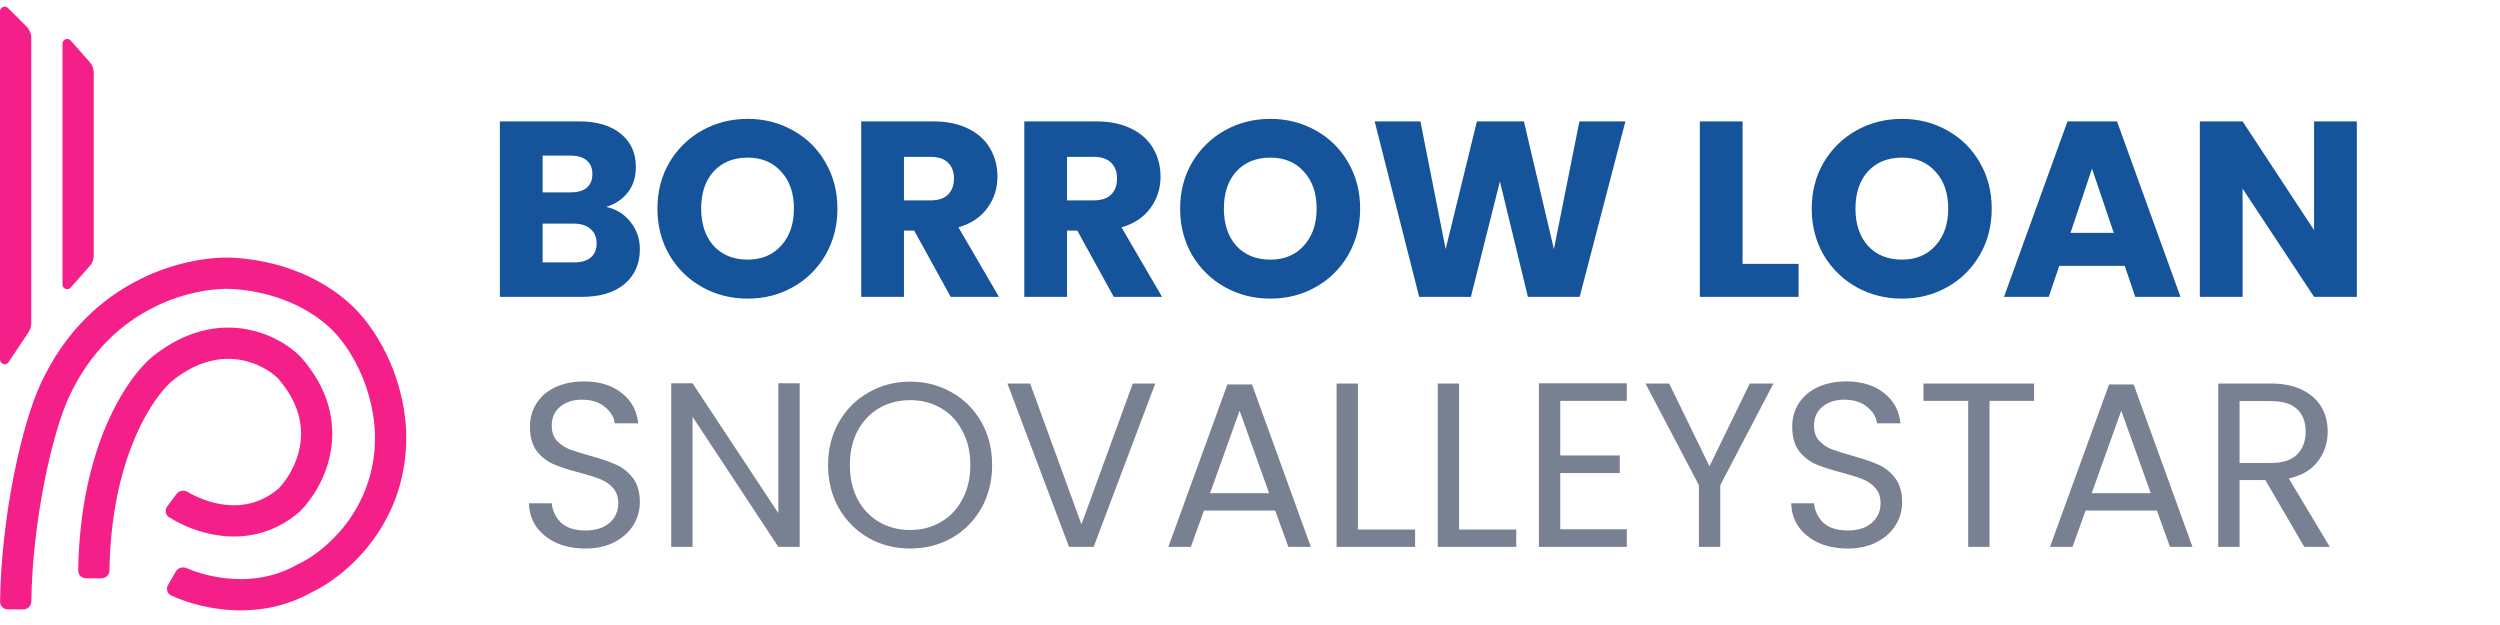
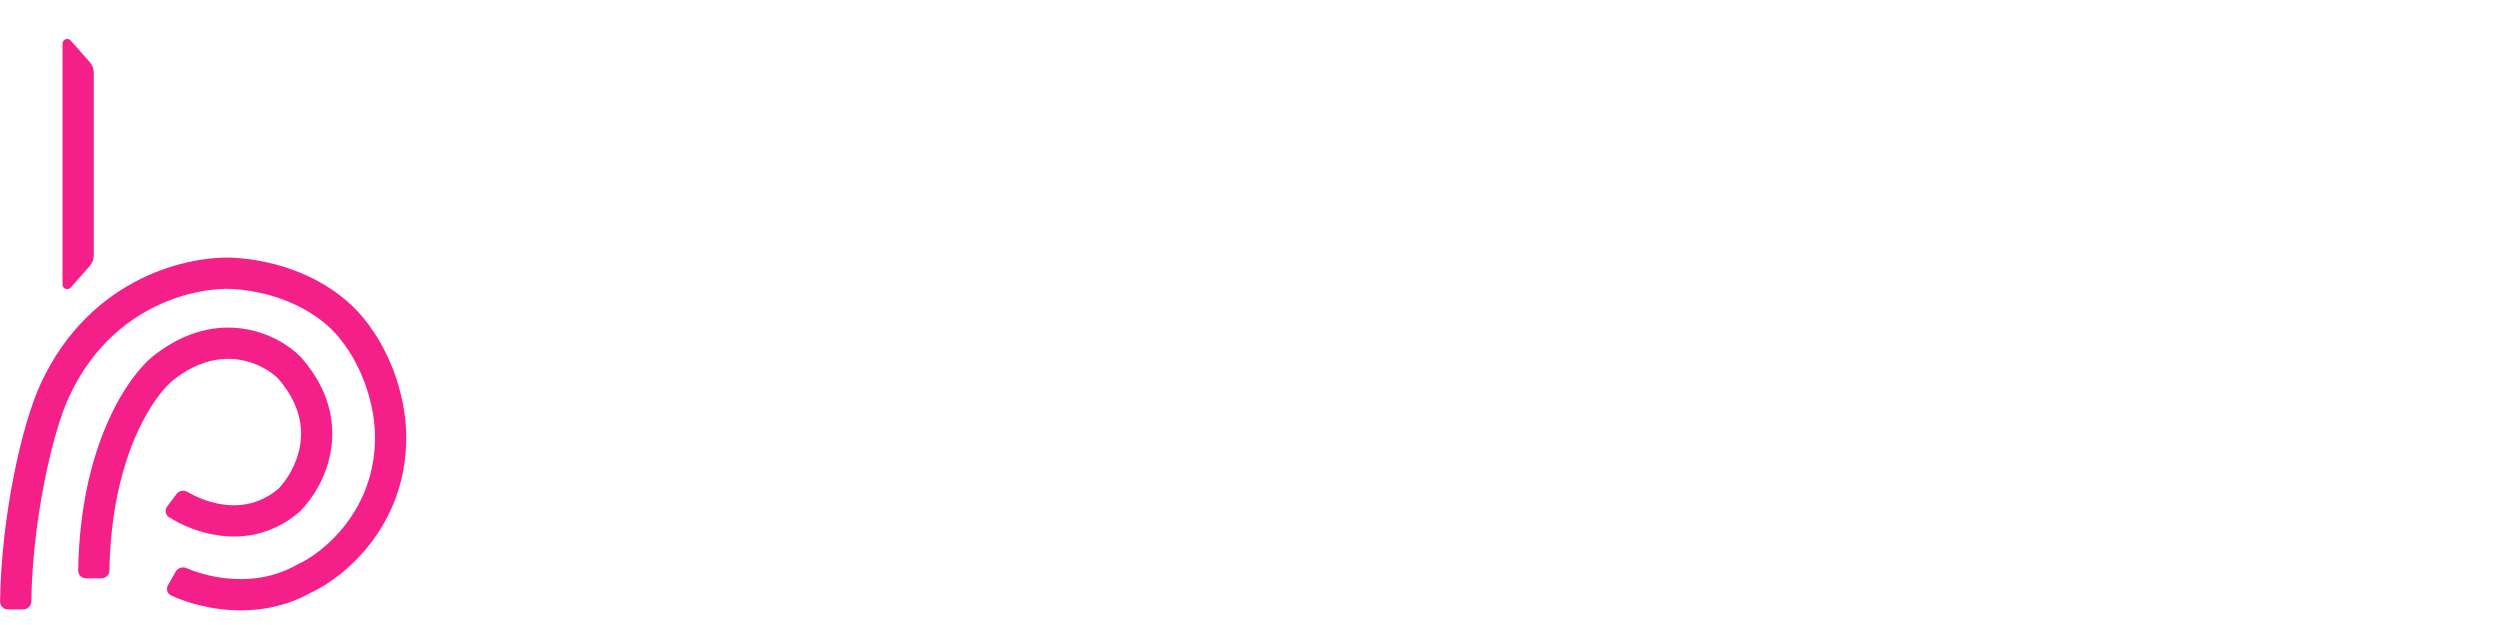
<svg xmlns="http://www.w3.org/2000/svg" width="160" height="40" viewBox="0 0 160 40" fill="none">
-   <path fill-rule="evenodd" clip-rule="evenodd" d="M1.707 1.707C1.895 1.895 2 2.149 2 2.414V20.697C2 20.895 1.942 21.088 1.832 21.252L0.55 23.176C0.385 23.422 0 23.306 0 23.009V0.724C0 0.457 0.323 0.323 0.512 0.512L1.707 1.707Z" fill="#F51F8A" />
  <path fill-rule="evenodd" clip-rule="evenodd" d="M5.75 3.983C5.911 4.166 6 4.401 6 4.645V16.355C6 16.599 5.911 16.834 5.75 17.017L4.525 18.405C4.342 18.612 4 18.483 4 18.207V2.793C4 2.517 4.342 2.388 4.525 2.595L5.75 3.983Z" fill="#F51F8A" />
  <path fill-rule="evenodd" clip-rule="evenodd" d="M2.592 24.581C5.814 17.599 12.283 16.316 15.066 16.502C18.556 16.734 21.565 18.26 23.277 20.37C25.172 22.706 26 25.656 26 28C26 33.674 22.034 36.939 19.955 37.903C17.99 39.007 15.949 39.181 14.268 39.002C12.893 38.854 11.716 38.465 10.948 38.108C10.698 37.992 10.615 37.686 10.752 37.446L11.248 36.578C11.385 36.338 11.691 36.254 11.945 36.363C12.519 36.611 13.418 36.899 14.482 37.013C15.873 37.162 17.483 37.007 19.006 36.142L19.045 36.12L19.086 36.101C20.686 35.374 24 32.688 24 28C24 26.066 23.3 23.573 21.723 21.63C20.415 20.017 17.957 18.699 14.934 18.497C12.717 18.35 7.186 19.401 4.408 25.419C3.352 27.708 2.081 33.267 2.004 38.5C2 38.776 1.776 39 1.5 39H0.5C0.224 39 -0 38.776 0.004 38.5C0.081 32.993 1.41 27.141 2.592 24.581ZM15.556 21.035C17.196 21.273 18.488 22.086 19.207 22.805L19.228 22.825L19.247 22.847C21.045 24.87 21.467 26.961 21.188 28.765C20.917 30.517 19.997 31.929 19.207 32.719L19.18 32.746L19.151 32.771C17.499 34.187 15.659 34.483 14.072 34.278C12.763 34.11 11.611 33.602 10.812 33.095C10.579 32.947 10.534 32.633 10.7 32.412L11.3 31.612C11.466 31.391 11.779 31.347 12.016 31.488C12.594 31.831 13.416 32.177 14.328 32.295C15.448 32.439 16.68 32.24 17.819 31.278C18.358 30.727 19.019 29.702 19.212 28.459C19.398 27.252 19.157 25.768 17.773 24.199C17.319 23.754 16.42 23.181 15.269 23.014C14.14 22.85 12.704 23.064 11.114 24.301C9.946 25.209 7.126 29.059 7.004 36.51C7 36.786 6.776 37.012 6.5 37.012H5.5C5.224 37.012 5 36.786 5.004 36.509C5.126 28.602 8.117 24.098 9.886 22.722C11.896 21.159 13.877 20.79 15.556 21.035Z" fill="#F51F8A" />
-   <path d="M37.47 35.105C36.78 35.105 36.16 34.985 35.61 34.745C35.07 34.495 34.645 34.155 34.335 33.725C34.025 33.285 33.865 32.78 33.855 32.21H35.31C35.36 32.7 35.56 33.115 35.91 33.455C36.27 33.785 36.79 33.95 37.47 33.95C38.12 33.95 38.63 33.79 39 33.47C39.38 33.14 39.57 32.72 39.57 32.21C39.57 31.81 39.46 31.485 39.24 31.235C39.02 30.985 38.745 30.795 38.415 30.665C38.085 30.535 37.64 30.395 37.08 30.245C36.39 30.065 35.835 29.885 35.415 29.705C35.005 29.525 34.65 29.245 34.35 28.865C34.06 28.475 33.915 27.955 33.915 27.305C33.915 26.735 34.06 26.23 34.35 25.79C34.64 25.35 35.045 25.01 35.565 24.77C36.095 24.53 36.7 24.41 37.38 24.41C38.36 24.41 39.16 24.655 39.78 25.145C40.41 25.635 40.765 26.285 40.845 27.095H39.345C39.295 26.695 39.085 26.345 38.715 26.045C38.345 25.735 37.855 25.58 37.245 25.58C36.675 25.58 36.21 25.73 35.85 26.03C35.49 26.32 35.31 26.73 35.31 27.26C35.31 27.64 35.415 27.95 35.625 28.19C35.845 28.43 36.11 28.615 36.42 28.745C36.74 28.865 37.185 29.005 37.755 29.165C38.445 29.355 39 29.545 39.42 29.735C39.84 29.915 40.2 30.2 40.5 30.59C40.8 30.97 40.95 31.49 40.95 32.15C40.95 32.66 40.815 33.14 40.545 33.59C40.275 34.04 39.875 34.405 39.345 34.685C38.815 34.965 38.19 35.105 37.47 35.105ZM51.179 35H49.814L44.324 26.675V35H42.959V24.53H44.324L49.814 32.84V24.53H51.179V35ZM58.246 35.105C57.276 35.105 56.391 34.88 55.591 34.43C54.791 33.97 54.156 33.335 53.686 32.525C53.226 31.705 52.996 30.785 52.996 29.765C52.996 28.745 53.226 27.83 53.686 27.02C54.156 26.2 54.791 25.565 55.591 25.115C56.391 24.655 57.276 24.425 58.246 24.425C59.226 24.425 60.116 24.655 60.916 25.115C61.716 25.565 62.346 26.195 62.806 27.005C63.266 27.815 63.496 28.735 63.496 29.765C63.496 30.795 63.266 31.715 62.806 32.525C62.346 33.335 61.716 33.97 60.916 34.43C60.116 34.88 59.226 35.105 58.246 35.105ZM58.246 33.92C58.976 33.92 59.631 33.75 60.211 33.41C60.801 33.07 61.261 32.585 61.591 31.955C61.931 31.325 62.101 30.595 62.101 29.765C62.101 28.925 61.931 28.195 61.591 27.575C61.261 26.945 60.806 26.46 60.226 26.12C59.646 25.78 58.986 25.61 58.246 25.61C57.506 25.61 56.846 25.78 56.266 26.12C55.686 26.46 55.226 26.945 54.886 27.575C54.556 28.195 54.391 28.925 54.391 29.765C54.391 30.595 54.556 31.325 54.886 31.955C55.226 32.585 55.686 33.07 56.266 33.41C56.856 33.75 57.516 33.92 58.246 33.92ZM73.938 24.545L69.993 35H68.418L64.473 24.545H65.928L69.213 33.56L72.498 24.545H73.938ZM81.614 32.675H77.054L76.214 35H74.774L78.554 24.605H80.129L83.894 35H82.454L81.614 32.675ZM81.224 31.565L79.334 26.285L77.444 31.565H81.224ZM86.907 33.89H90.567V35H85.542V24.545H86.907V33.89ZM93.381 33.89H97.041V35H92.016V24.545H93.381V33.89ZM99.856 25.655V29.15H103.666V30.275H99.856V33.875H104.116V35H98.491V24.53H104.116V25.655H99.856ZM113.501 24.545L110.096 31.055V35H108.731V31.055L105.311 24.545H106.826L109.406 29.84L111.986 24.545H113.501ZM118.256 35.105C117.566 35.105 116.946 34.985 116.396 34.745C115.856 34.495 115.431 34.155 115.121 33.725C114.811 33.285 114.651 32.78 114.641 32.21H116.096C116.146 32.7 116.346 33.115 116.696 33.455C117.056 33.785 117.576 33.95 118.256 33.95C118.906 33.95 119.416 33.79 119.786 33.47C120.166 33.14 120.356 32.72 120.356 32.21C120.356 31.81 120.246 31.485 120.026 31.235C119.806 30.985 119.531 30.795 119.201 30.665C118.871 30.535 118.426 30.395 117.866 30.245C117.176 30.065 116.621 29.885 116.201 29.705C115.791 29.525 115.436 29.245 115.136 28.865C114.846 28.475 114.701 27.955 114.701 27.305C114.701 26.735 114.846 26.23 115.136 25.79C115.426 25.35 115.831 25.01 116.351 24.77C116.881 24.53 117.486 24.41 118.166 24.41C119.146 24.41 119.946 24.655 120.566 25.145C121.196 25.635 121.551 26.285 121.631 27.095H120.131C120.081 26.695 119.871 26.345 119.501 26.045C119.131 25.735 118.641 25.58 118.031 25.58C117.461 25.58 116.996 25.73 116.636 26.03C116.276 26.32 116.096 26.73 116.096 27.26C116.096 27.64 116.201 27.95 116.411 28.19C116.631 28.43 116.896 28.615 117.206 28.745C117.526 28.865 117.971 29.005 118.541 29.165C119.231 29.355 119.786 29.545 120.206 29.735C120.626 29.915 120.986 30.2 121.286 30.59C121.586 30.97 121.736 31.49 121.736 32.15C121.736 32.66 121.601 33.14 121.331 33.59C121.061 34.04 120.661 34.405 120.131 34.685C119.601 34.965 118.976 35.105 118.256 35.105ZM130.18 24.545V25.655H127.33V35H125.965V25.655H123.1V24.545H130.18ZM138.04 32.675H133.48L132.64 35H131.2L134.98 24.605H136.555L140.32 35H138.88L138.04 32.675ZM137.65 31.565L135.76 26.285L133.87 31.565H137.65ZM147.473 35L144.983 30.725H143.333V35H141.968V24.545H145.343C146.133 24.545 146.798 24.68 147.338 24.95C147.888 25.22 148.298 25.585 148.568 26.045C148.838 26.505 148.973 27.03 148.973 27.62C148.973 28.34 148.763 28.975 148.343 29.525C147.933 30.075 147.313 30.44 146.483 30.62L149.108 35H147.473ZM143.333 29.63H145.343C146.083 29.63 146.638 29.45 147.008 29.09C147.378 28.72 147.563 28.23 147.563 27.62C147.563 27 147.378 26.52 147.008 26.18C146.648 25.84 146.093 25.67 145.343 25.67H143.333V29.63Z" fill="#778191" />
-   <path d="M38.792 13.24C39.443 13.379 39.965 13.704 40.36 14.216C40.755 14.717 40.952 15.293 40.952 15.944C40.952 16.883 40.621 17.629 39.96 18.184C39.309 18.728 38.397 19 37.224 19H31.992V7.768H37.048C38.189 7.768 39.08 8.029 39.72 8.552C40.371 9.075 40.696 9.784 40.696 10.68C40.696 11.341 40.52 11.891 40.168 12.328C39.827 12.765 39.368 13.069 38.792 13.24ZM34.728 12.312H36.52C36.968 12.312 37.309 12.216 37.544 12.024C37.789 11.821 37.912 11.528 37.912 11.144C37.912 10.76 37.789 10.467 37.544 10.264C37.309 10.061 36.968 9.96 36.52 9.96H34.728V12.312ZM36.744 16.792C37.203 16.792 37.555 16.691 37.8 16.488C38.056 16.275 38.184 15.971 38.184 15.576C38.184 15.181 38.051 14.872 37.784 14.648C37.528 14.424 37.171 14.312 36.712 14.312H34.728V16.792H36.744ZM47.851 19.112C46.795 19.112 45.824 18.867 44.939 18.376C44.064 17.885 43.365 17.203 42.843 16.328C42.331 15.443 42.075 14.451 42.075 13.352C42.075 12.253 42.331 11.267 42.843 10.392C43.365 9.517 44.064 8.835 44.939 8.344C45.824 7.853 46.795 7.608 47.851 7.608C48.907 7.608 49.872 7.853 50.747 8.344C51.632 8.835 52.325 9.517 52.827 10.392C53.339 11.267 53.595 12.253 53.595 13.352C53.595 14.451 53.339 15.443 52.827 16.328C52.315 17.203 51.621 17.885 50.747 18.376C49.872 18.867 48.907 19.112 47.851 19.112ZM47.851 16.616C48.747 16.616 49.462 16.317 49.995 15.72C50.539 15.123 50.811 14.333 50.811 13.352C50.811 12.36 50.539 11.571 49.995 10.984C49.462 10.387 48.747 10.088 47.851 10.088C46.944 10.088 46.219 10.381 45.675 10.968C45.142 11.555 44.875 12.349 44.875 13.352C44.875 14.344 45.142 15.139 45.675 15.736C46.219 16.323 46.944 16.616 47.851 16.616ZM60.845 19L58.509 14.76H57.853V19H55.117V7.768H59.709C60.594 7.768 61.346 7.923 61.965 8.232C62.594 8.541 63.064 8.968 63.373 9.512C63.682 10.045 63.837 10.643 63.837 11.304C63.837 12.051 63.624 12.717 63.197 13.304C62.781 13.891 62.162 14.307 61.341 14.552L63.933 19H60.845ZM57.853 12.824H59.549C60.05 12.824 60.424 12.701 60.669 12.456C60.925 12.211 61.053 11.864 61.053 11.416C61.053 10.989 60.925 10.653 60.669 10.408C60.424 10.163 60.05 10.04 59.549 10.04H57.853V12.824ZM71.282 19L68.947 14.76H68.29V19H65.555V7.768H70.147C71.032 7.768 71.784 7.923 72.403 8.232C73.032 8.541 73.501 8.968 73.811 9.512C74.12 10.045 74.275 10.643 74.275 11.304C74.275 12.051 74.061 12.717 73.635 13.304C73.219 13.891 72.6 14.307 71.778 14.552L74.371 19H71.282ZM68.29 12.824H69.987C70.488 12.824 70.861 12.701 71.106 12.456C71.362 12.211 71.49 11.864 71.49 11.416C71.49 10.989 71.362 10.653 71.106 10.408C70.861 10.163 70.488 10.04 69.987 10.04H68.29V12.824ZM81.304 19.112C80.248 19.112 79.277 18.867 78.392 18.376C77.517 17.885 76.819 17.203 76.296 16.328C75.784 15.443 75.528 14.451 75.528 13.352C75.528 12.253 75.784 11.267 76.296 10.392C76.819 9.517 77.517 8.835 78.392 8.344C79.277 7.853 80.248 7.608 81.304 7.608C82.36 7.608 83.325 7.853 84.2 8.344C85.085 8.835 85.779 9.517 86.28 10.392C86.792 11.267 87.048 12.253 87.048 13.352C87.048 14.451 86.792 15.443 86.28 16.328C85.768 17.203 85.075 17.885 84.2 18.376C83.325 18.867 82.36 19.112 81.304 19.112ZM81.304 16.616C82.2 16.616 82.915 16.317 83.448 15.72C83.992 15.123 84.264 14.333 84.264 13.352C84.264 12.36 83.992 11.571 83.448 10.984C82.915 10.387 82.2 10.088 81.304 10.088C80.397 10.088 79.672 10.381 79.128 10.968C78.595 11.555 78.328 12.349 78.328 13.352C78.328 14.344 78.595 15.139 79.128 15.736C79.672 16.323 80.397 16.616 81.304 16.616ZM104.026 7.768L101.098 19H97.786L95.994 11.608L94.138 19H90.826L87.978 7.768H90.906L92.522 15.944L94.522 7.768H97.53L99.45 15.944L101.082 7.768H104.026ZM111.525 16.888H115.109V19H108.789V7.768H111.525V16.888ZM121.726 19.112C120.67 19.112 119.699 18.867 118.814 18.376C117.939 17.885 117.241 17.203 116.718 16.328C116.206 15.443 115.95 14.451 115.95 13.352C115.95 12.253 116.206 11.267 116.718 10.392C117.241 9.517 117.939 8.835 118.814 8.344C119.699 7.853 120.67 7.608 121.726 7.608C122.782 7.608 123.747 7.853 124.622 8.344C125.507 8.835 126.201 9.517 126.702 10.392C127.214 11.267 127.47 12.253 127.47 13.352C127.47 14.451 127.214 15.443 126.702 16.328C126.19 17.203 125.497 17.885 124.622 18.376C123.747 18.867 122.782 19.112 121.726 19.112ZM121.726 16.616C122.622 16.616 123.337 16.317 123.87 15.72C124.414 15.123 124.686 14.333 124.686 13.352C124.686 12.36 124.414 11.571 123.87 10.984C123.337 10.387 122.622 10.088 121.726 10.088C120.819 10.088 120.094 10.381 119.55 10.968C119.017 11.555 118.75 12.349 118.75 13.352C118.75 14.344 119.017 15.139 119.55 15.736C120.094 16.323 120.819 16.616 121.726 16.616ZM135.984 17.016H131.792L131.12 19H128.256L132.32 7.768H135.488L139.552 19H136.656L135.984 17.016ZM135.28 14.904L133.888 10.792L132.512 14.904H135.28ZM150.837 19H148.101L143.525 12.072V19H140.789V7.768H143.525L148.101 14.728V7.768H150.837V19Z" fill="#15549A" />
</svg>